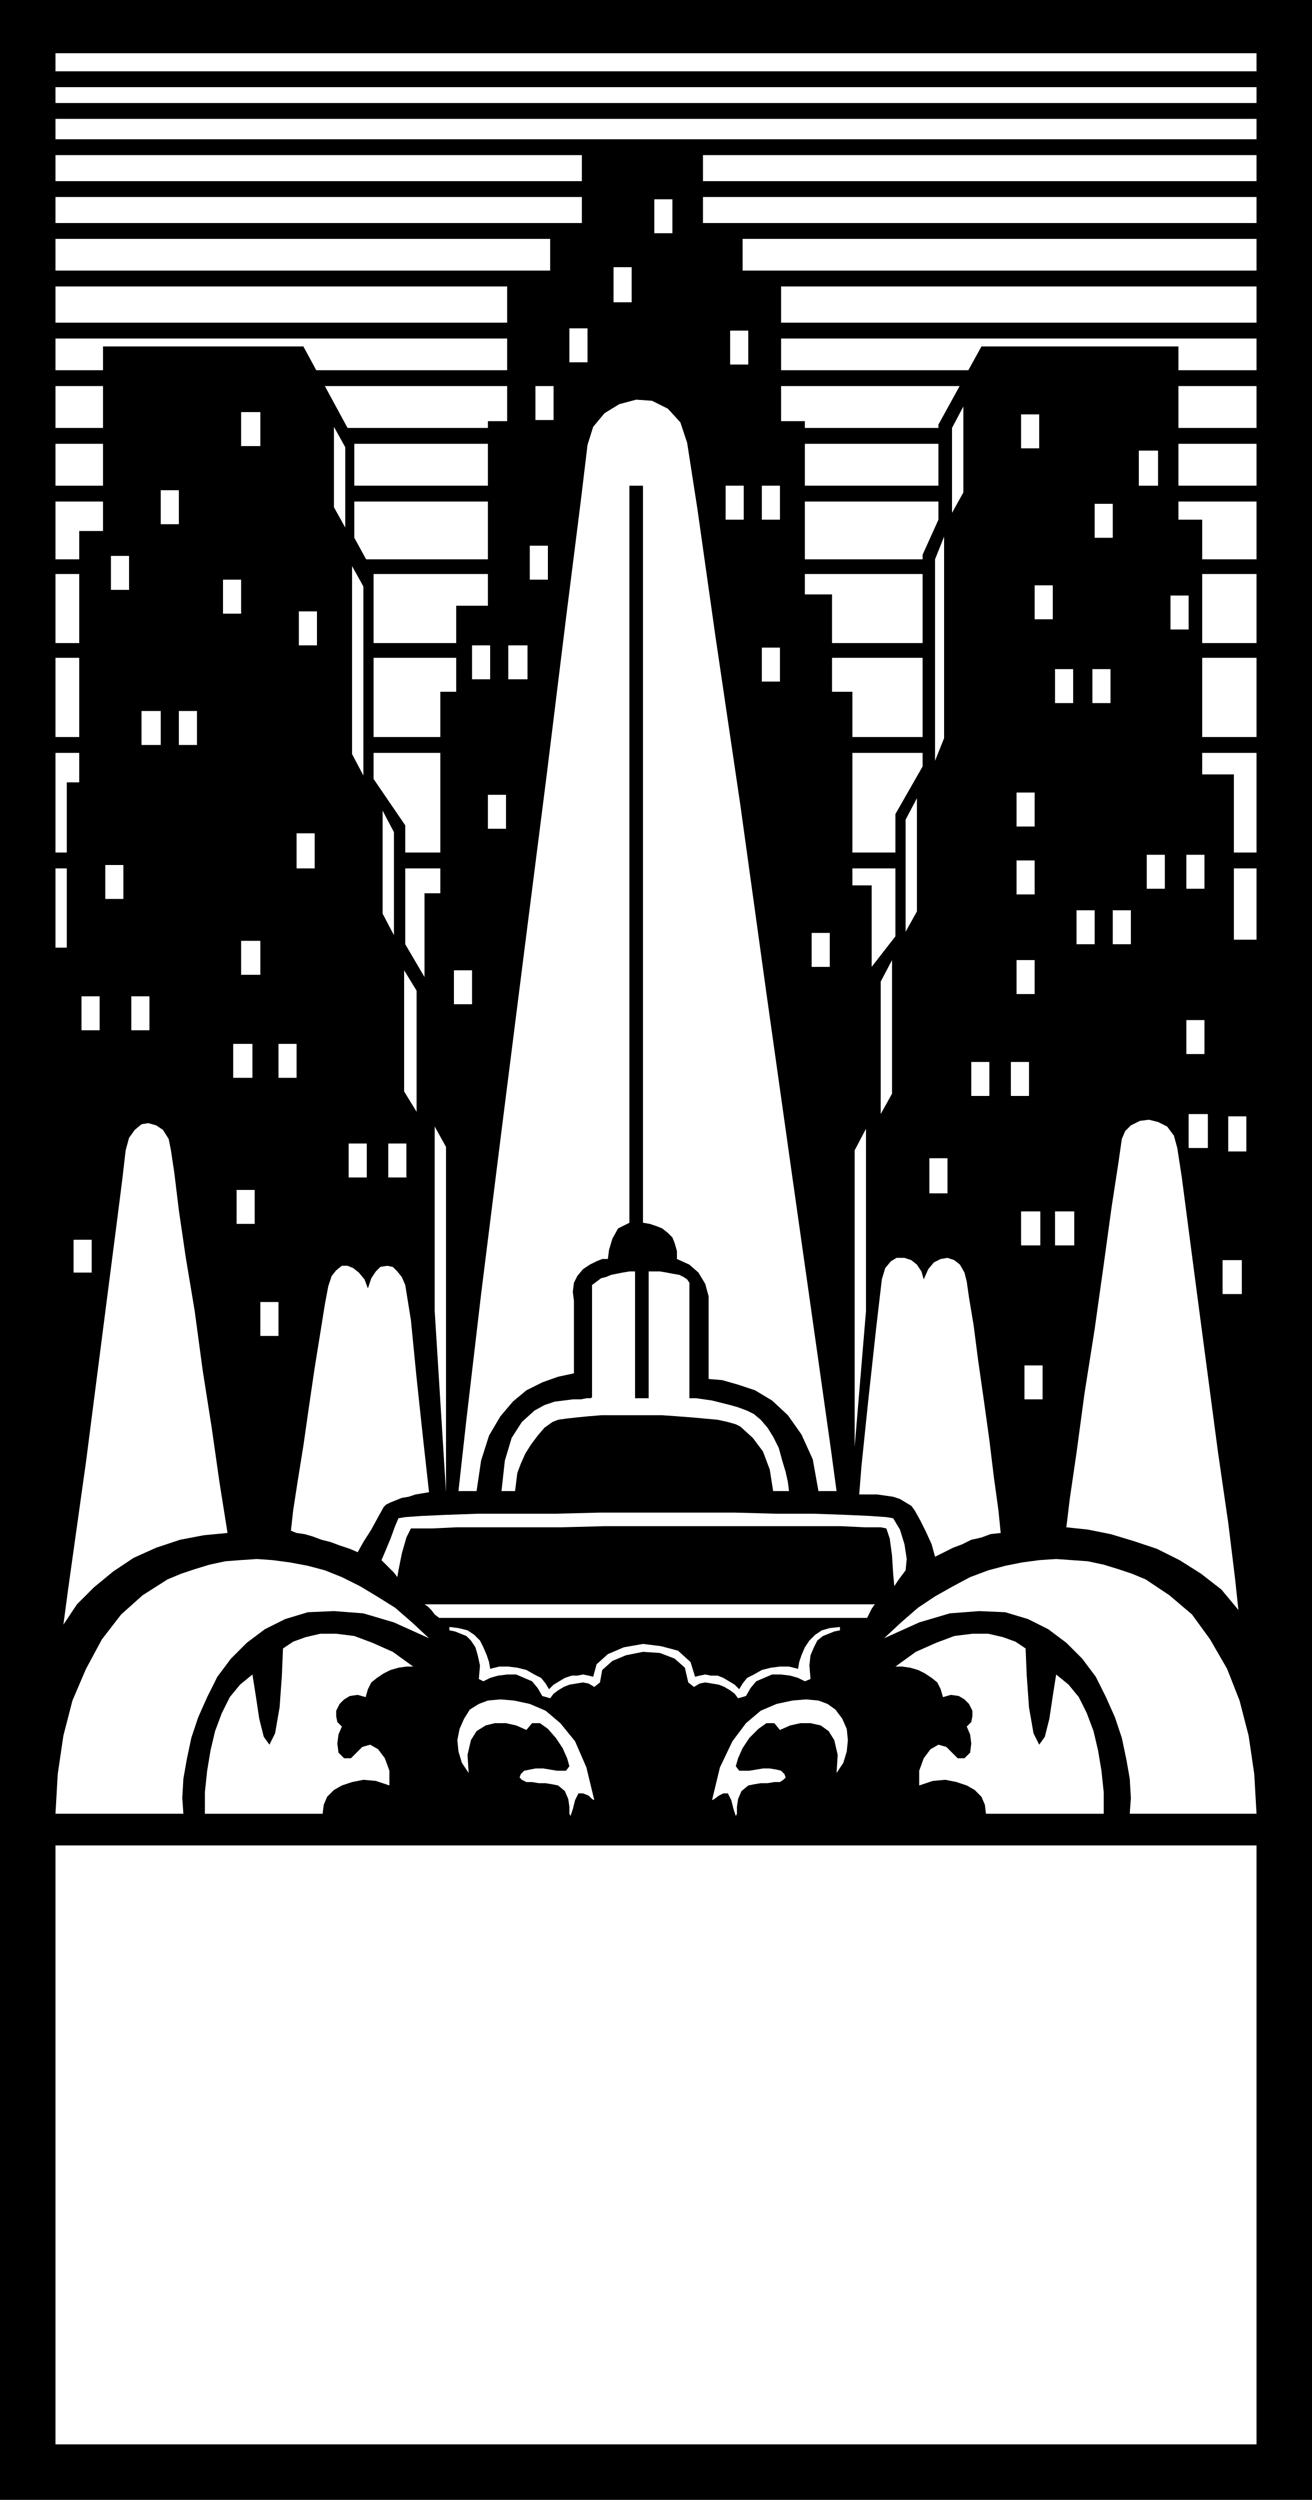
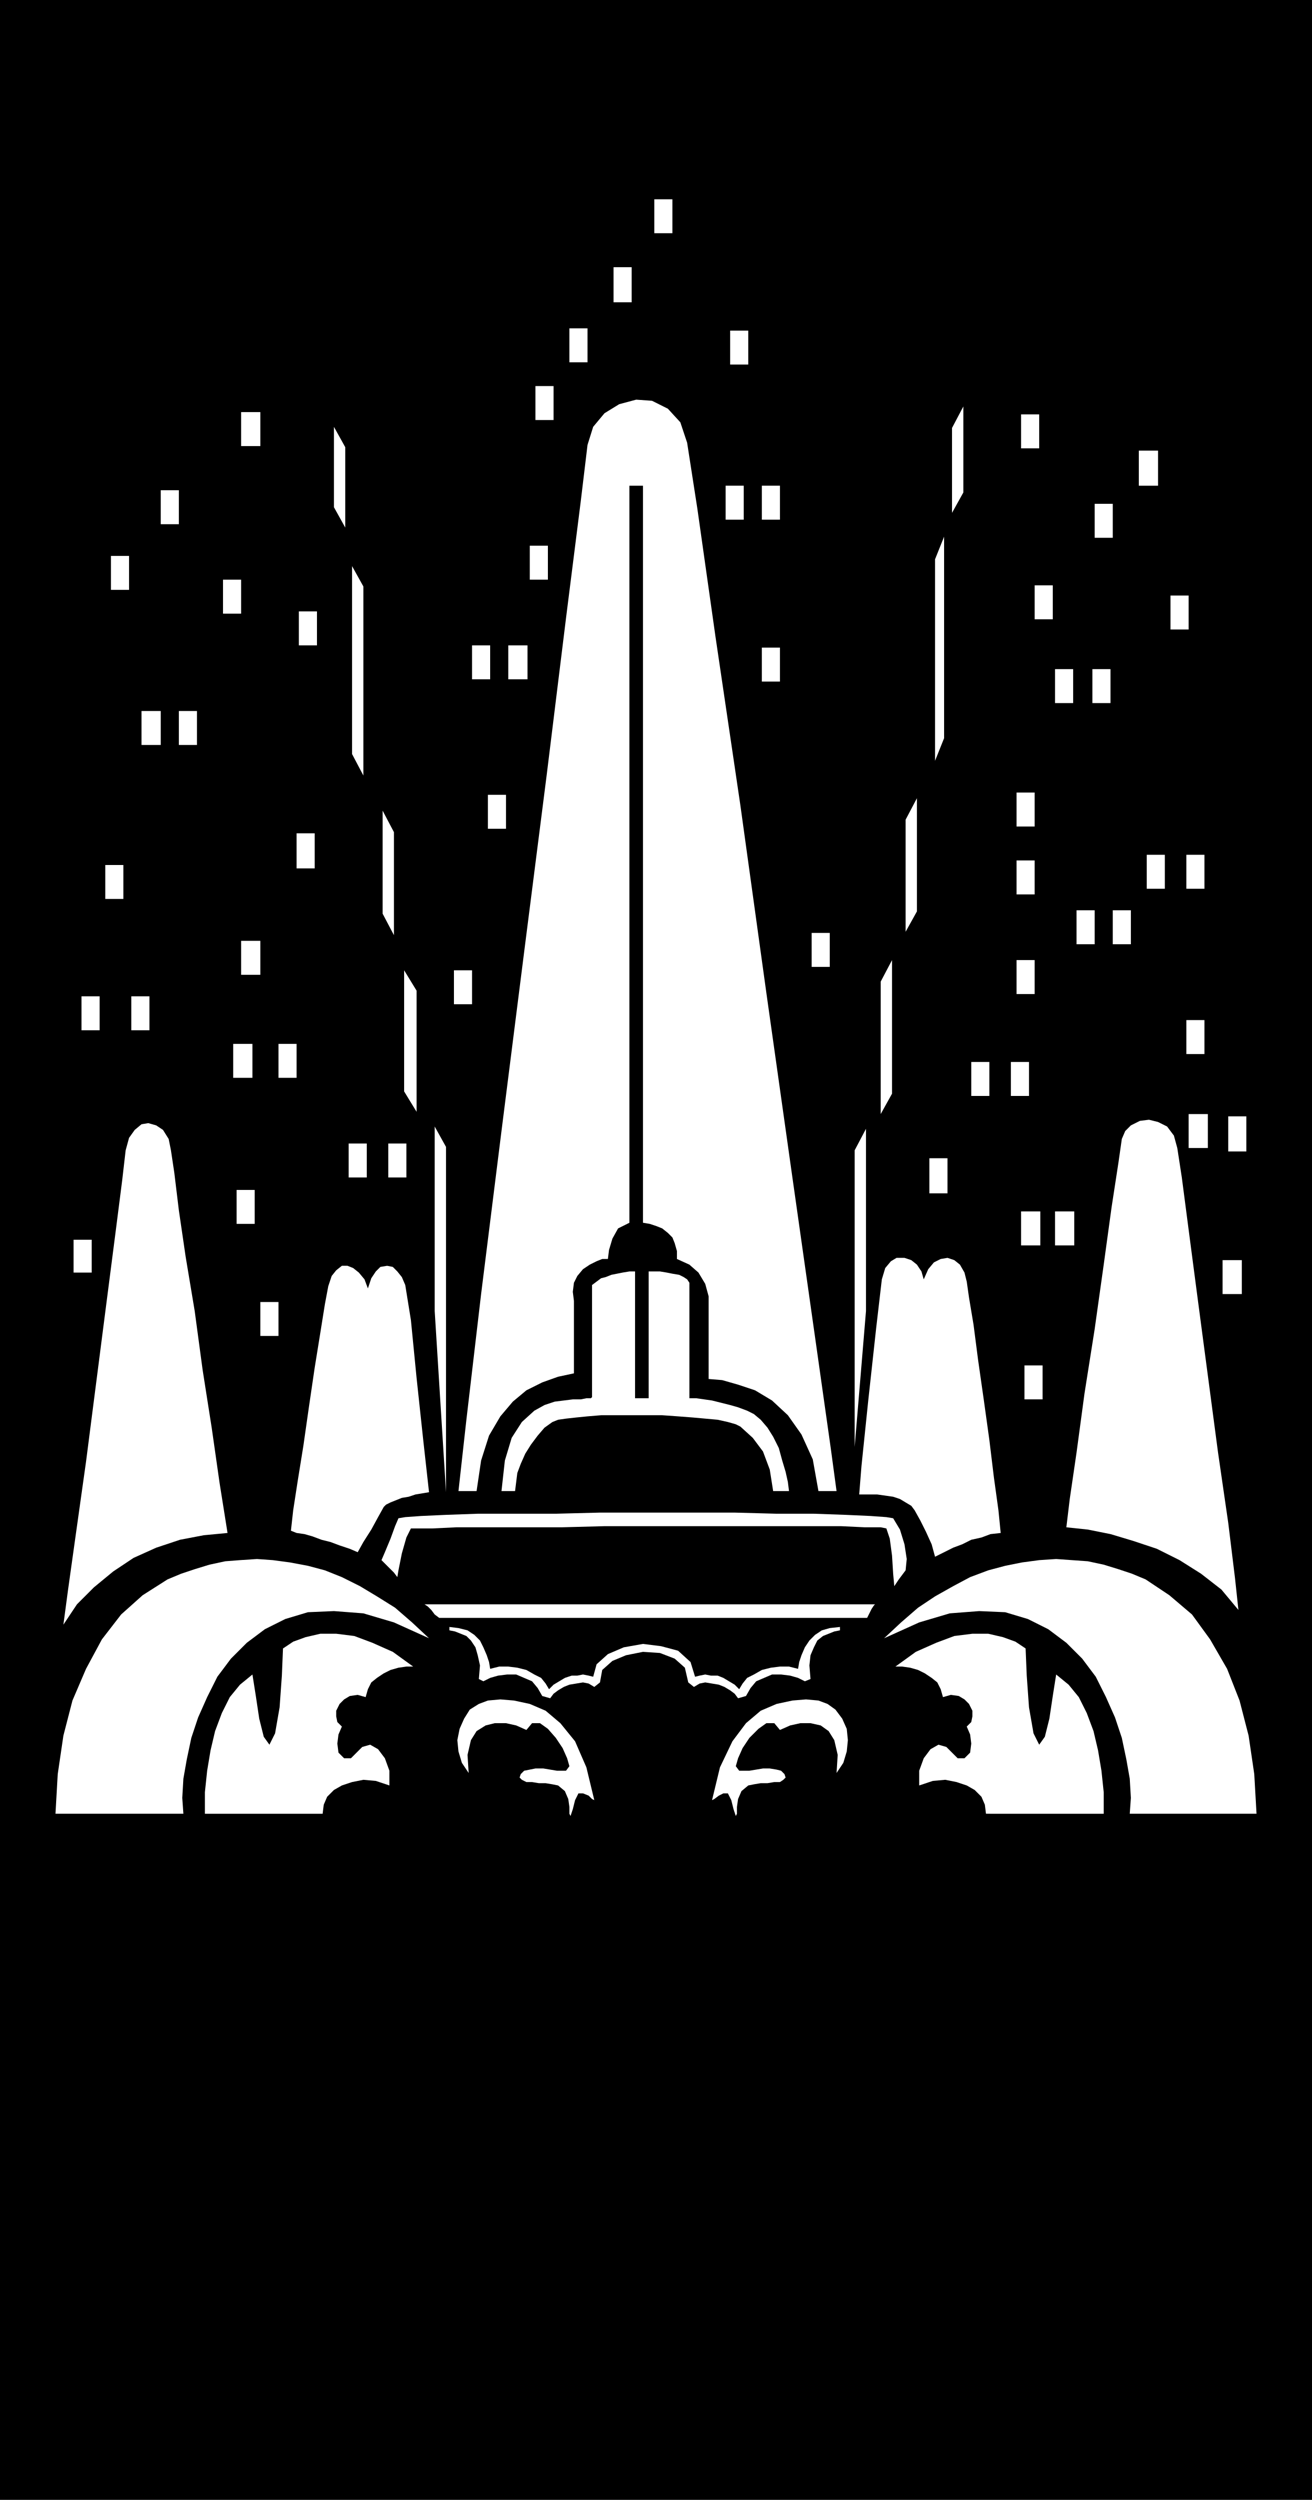
<svg xmlns="http://www.w3.org/2000/svg" width="1.159in" height="2.208in" fill-rule="evenodd" stroke-linecap="round" preserveAspectRatio="none" viewBox="0 0 1159 2208">
  <style>.brush0{fill:#fff}.pen1{stroke:none}.brush2{fill:#000}</style>
  <path d="M1159 2208V0H0v2208h1159z" class="pen1 brush2" />
-   <path d="M1110 2159V47H49v2112h1061z" class="pen1 brush0" />
-   <path d="M30 651v14h1111v-14H30zm0-83v13h1111v-13H30zm0-74v13h1111v-13H30zm0-65v14h1111v-14H30zm0-51v14h1111v-14H30zm0-51v14h1111v-14H30zm0-42v14h1111v-14H30zm0-46v14h1111v-14H30zm0-42v14h1111v-14H30zm0-37v14h1111v-14H30zm0-37v14h1111v-14H30zm0-32v14h1111V91H30zm0-28v14h1111V63H30zm-9 1561h1120v-27H21v27zm9-871v14h1111v-14H30z" class="pen1 brush2" />
  <path d="M21 837h38V691h11V469h21V306h177l45 83v86l17 31v182l28 41v105l17 29v-74h14V611h14v-76h28V372h17V250h38v-45h28v-80h107v80h35v35h34v132h21v153h24v86h18v171h17v72l21-27V719l24-42V490l14-31v-84l38-69h174v153h21v225h28v146h34v800H21V837z" class="pen1 brush2" />
  <path d="M305 466v-71l-10-18v71l10 18zm16 219V518l-10-18v166l10 19zm27 141v-91l-10-19v91l10 19zm20 156V875l-11-18v107l11 18zm473-529v-75l10-19v76l-10 18zm-41 370v-99l10-19v100l-10 18zm-22 161V867l10-19v118l-10 18zm-23 294v-262l10-19v161l-10 120zm71-606V494l8-20v178l-8 20zm-432 646v-305l-10-18v163l10 160zm-243-302 3 20 4 33 6 41 8 48 7 52 8 51 7 49 7 44-21 2-21 4-21 7-20 9-18 12-17 14-15 15-12 18 4-30 7-50 9-64 9-70 9-70 8-62 6-47 3-26 3-11 5-7 6-5 6-1 7 2 6 4 5 8 2 10zm174 122-3-8-5-6-5-4-5-2h-5l-5 4-4 5-3 9-3 16-4 25-5 31-5 34-5 35-5 31-4 26-2 18 5 2 7 1 7 2 8 3 8 2 8 3 9 3 7 3 5-9 7-11 6-11 5-9 2-2 4-2 5-2 5-2 6-1 6-2 6-1 6-1-5-45-6-56-5-51-5-31-3-7-4-5-4-4-5-1-6 1-4 4-4 6-3 9zm54 309-15-14-15-13-16-10-15-9-16-8-15-6-15-4-16-3-15-2-14-1-15 1-13 1-14 3-13 4-12 4-12 5-22 14-19 17-17 22-14 26-12 28-8 31-5 34-2 35h113l-1-14 1-17 3-17 4-19 6-18 8-18 9-18 12-16 14-14 16-12 18-9 20-6 23-1 26 2 27 8 31 14zm402 0 15-14 15-13 15-10 16-9 15-8 16-6 15-4 15-3 15-2 15-1 14 1 14 1 14 3 13 4 12 4 12 5 21 14 20 17 16 22 15 26 11 28 8 31 5 34 2 35H998l1-14-1-17-3-17-4-19-6-18-8-18-9-18-12-16-14-14-16-12-18-9-20-6-23-1-26 2-27 8-31 14zM519 393l-6 50-13 103-17 138-20 157-20 158-18 144-13 111-7 63h16l4-27 7-22 10-17 11-13 12-10 14-7 14-5 14-3v-64l-1-8 1-8 3-6 5-6 6-4 6-3 5-2h5l1-8 3-10 5-9 10-5V429h12v651l6 1 6 2 5 2 5 4 4 4 2 5 2 7v7l11 5 8 7 6 10 3 11v73l12 1 14 4 15 5 15 9 14 13 12 17 10 22 5 28h16l-5-37-14-99-20-141-23-163-23-166-22-149-16-113-9-58-6-18-11-12-14-7-14-1-15 4-13 8-10 12-5 16z" class="pen1 brush0" />
  <path d="m365 1472-18-13-18-8-16-6-16-2h-14l-13 3-11 4-9 6-1 24-2 28-4 23-5 10-5-7-4-16-3-20-3-19-11 9-9 11-7 14-6 16-4 17-3 18-2 19v19h104l1-8 3-7 6-6 7-4 9-3 10-2 11 1 12 4v-13l-4-11-6-8-7-4-7 2-5 5-5 5h-6l-5-5-1-8 1-8 3-7-4-4-1-5v-5l3-6 4-4 5-3 7-1 7 2 2-7 3-6 5-4 6-4 6-3 7-2 7-1h6zm426 0 18-13 18-8 16-6 16-2h14l13 3 11 4 9 6 1 24 2 28 4 23 5 10 5-7 4-16 3-20 3-19 11 9 9 11 7 14 6 16 4 17 3 18 2 19v19H871l-1-8-3-7-6-6-7-4-9-3-10-2-11 1-12 4v-13l4-11 6-8 7-4 7 2 5 5 5 5h6l5-5 1-8-1-8-3-7 4-4 1-5v-5l-3-6-4-4-5-3-7-1-7 2-2-7-3-6-5-4-6-4-6-3-7-2-7-1h-6zm-230-237v-112h-5l-6 1-5 1-5 1-5 2-4 1-4 3-4 3v99l-1 1h-4l-5 1h-7l-8 1-8 1-9 3-9 5-11 10-9 14-6 20-3 27h12l1-8 1-8 3-8 4-9 5-8 6-8 6-7 7-5 5-2 7-1 9-1 10-1 12-1h54l14 1 13 1 11 1 11 1 9 2 7 2 4 2 11 10 9 12 6 16 3 19h14l-1-8-2-9-3-10-3-11-5-10-5-8-6-7-6-5-6-3-8-3-7-2-8-2-8-2-7-1-7-1h-6v-102l-2-3-3-2-4-2-6-1-5-1-6-1h-10v112h-12zm255-105-2-7-4-6-5-4-6-2h-7l-5 3-5 6-3 10-5 43-7 64-6 58-2 25h16l7 1 7 1 6 2 5 3 5 3 3 4 5 9 5 10 5 11 3 11 4-2 6-3 6-3 8-3 8-4 9-2 8-3 9-1-2-20-4-29-4-33-5-36-5-35-4-31-4-24-2-14-2-8-4-7-5-4-6-2-6 1-6 3-5 6-4 9zm175-124-3 21-6 39-7 51-8 57-9 57-7 52-6 41-3 25 19 2 20 4 20 6 21 7 20 10 19 12 18 14 15 18-3-28-6-49-9-62-9-68-9-68-8-61-6-46-4-26-3-11-6-8-8-4-8-2-8 1-8 4-5 5-3 7z" class="pen1 brush0" />
  <path d="m789 1341-6-1-14-1-22-1-28-1h-33l-37-1H530l-39 1h-69l-28 1-22 1-14 1-6 1-3 7-4 11-5 12-3 7 2 2 4 4 5 5 3 4 1-6 3-15 4-14 4-8h19l21-1h93l38-1h209l21 1h14l5 1 3 9 2 15 1 16 1 11 2-3 2-3 3-4 3-4 1-10-2-13-4-13-6-10zm-414 76h398l-1 1-2 3-2 4-2 4H388l-4-3-3-4-3-3-3-2zm39 149-6-9-3-10-1-10 2-10 4-9 5-8 8-5 8-3 11-1 12 1 14 3 14 6 13 11 13 16 10 23 7 29-2-1-3-3-5-2h-4l-3 6-2 8-2 6-1-2v-6l-1-7-3-7-6-5-5-1-6-1h-6l-6-1h-5l-4-2-2-2 1-3 3-3 5-1 5-1h7l6 1 6 1h8l3-4-2-7-4-9-6-9-7-8-7-5h-7l-5 6-9-4-9-2h-10l-8 2-8 5-5 8-3 13 1 16zm325 0 6-9 3-10 1-10-1-10-4-9-6-8-7-5-8-3-11-1-12 1-14 3-14 6-13 11-12 16-11 23-7 29 2-1 4-3 4-2h4l3 6 2 8 2 6 1-2v-6l1-7 3-7 6-5 5-1 6-1h6l6-1h5l3-2 2-2-1-3-3-3-4-1-6-1h-6l-6 1-6 1h-9l-3-4 2-7 4-9 6-9 8-8 7-5h7l5 6 9-4 9-2h9l9 2 7 5 5 8 3 13-1 16zm-125-85 4-1 5-1 5 1h6l5 2 5 3 5 3 4 4 3-5 4-5 6-3 7-4 8-2 8-1h8l8 2 1-6 2-6 3-7 4-6 5-5 6-4 7-2 9-1v3l-5 1-5 2-5 2-5 4-3 6-3 7-1 9 1 12-5 2-6-3-7-2-8-1h-8l-7 3-7 3-5 6-4 7-7 2-3-4-4-3-5-3-5-2-6-1-6-1-5 1-5 3-5-4-3-13-9-8-13-5-15-1-15 3-12 5-9 8-2 11-5 4-5-3-5-1-6 1-6 1-5 2-5 3-4 3-3 4-7-2-4-7-5-6-7-3-7-3h-8l-8 1-7 2-6 3-4-2 1-12-2-9-2-7-4-6-4-4-5-2-5-2-5-1v-3l8 1 8 2 6 4 5 5 3 6 3 7 2 6 1 6 8-2h8l8 1 8 2 7 4 6 3 4 5 3 5 4-4 5-3 5-3 6-2h5l5-1 5 1 4 1 3-11 10-9 14-6 17-3 16 2 15 4 11 10 4 13zm223-427v-31h-16v31h16zm82 46v-30h-17v30h17zm30 0v-30h-17v30h17zm148 43v-30h-17v30h17zm4-126v-31h-16v31h16zm-34-3v-30h-17v30h17zm-158-46v-30h-16v30h16zm5-90v-30h-16v30h16zm150 53v-30h-16v30h16zm-97-97v-30h-16v30h16zm32 0v-30h-16v30h16zm65-49v-30h-16v30h16zm-35 0v-30h-16v30h16zm-115 5v-30h-16v30h16zm0-60v-30h-16v30h16zm67-109v-30h-16v30h16zm69-65v-30h-16v30h16zM594 206v-30h-16v30h16zm-36 61v-31h-16v31h16zm-39 53v-30h-16v30h16zm-30 51v-30h-16v30h16zm172-49v-30h-16v30h16zm28 137v-30h-16v30h16zm-32 0v-30h-16v30h16zm-173 53v-30h-16v30h16zm-18 88v-30h-17v30h17zm-33 0v-30h-16v30h16zm256 2v-30h-16v30h16zm44 252v-30h-16v30h16zM447 732v-30h-16v30h16zM230 394v-30h-17v30h17zm-72 69v-30h-16v30h16zm-44 58v-30H98v30h16zm99 21v-30h-16v30h16zm67 28v-30h-16v30h16zm-106 88v-30h-16v30h16zm-32 0v-30h-17v30h17zm136 109v-31h-16v31h16zm-169 27v-30H93v30h16zM88 910v-30H72v30h16zm44 0v-30h-16v30h16zm98-49v-30h-17v30h17zm-7 91v-30h-17v30h17zm39 0v-30h-16v30h16zm97 88v-30h-16v30h16zm-35 0v-30h-16v30h16zm-99 41v-30h-16v30h16zm21 99v-30h-16v30h16zm-165-56v-29H65v29h16zm336-237v-30h-16v30h16zm513-340v-30h-16v30h16zm53-72v-30h-16v30h16zm40-46v-31h-17v31h17zm-105-33v-30h-16v30h16zm30 225v-30h-16v30h16zm-74 347v-30h-16v30h16zm47 268v-30h-16v30h16z" class="pen1 brush0" />
</svg>